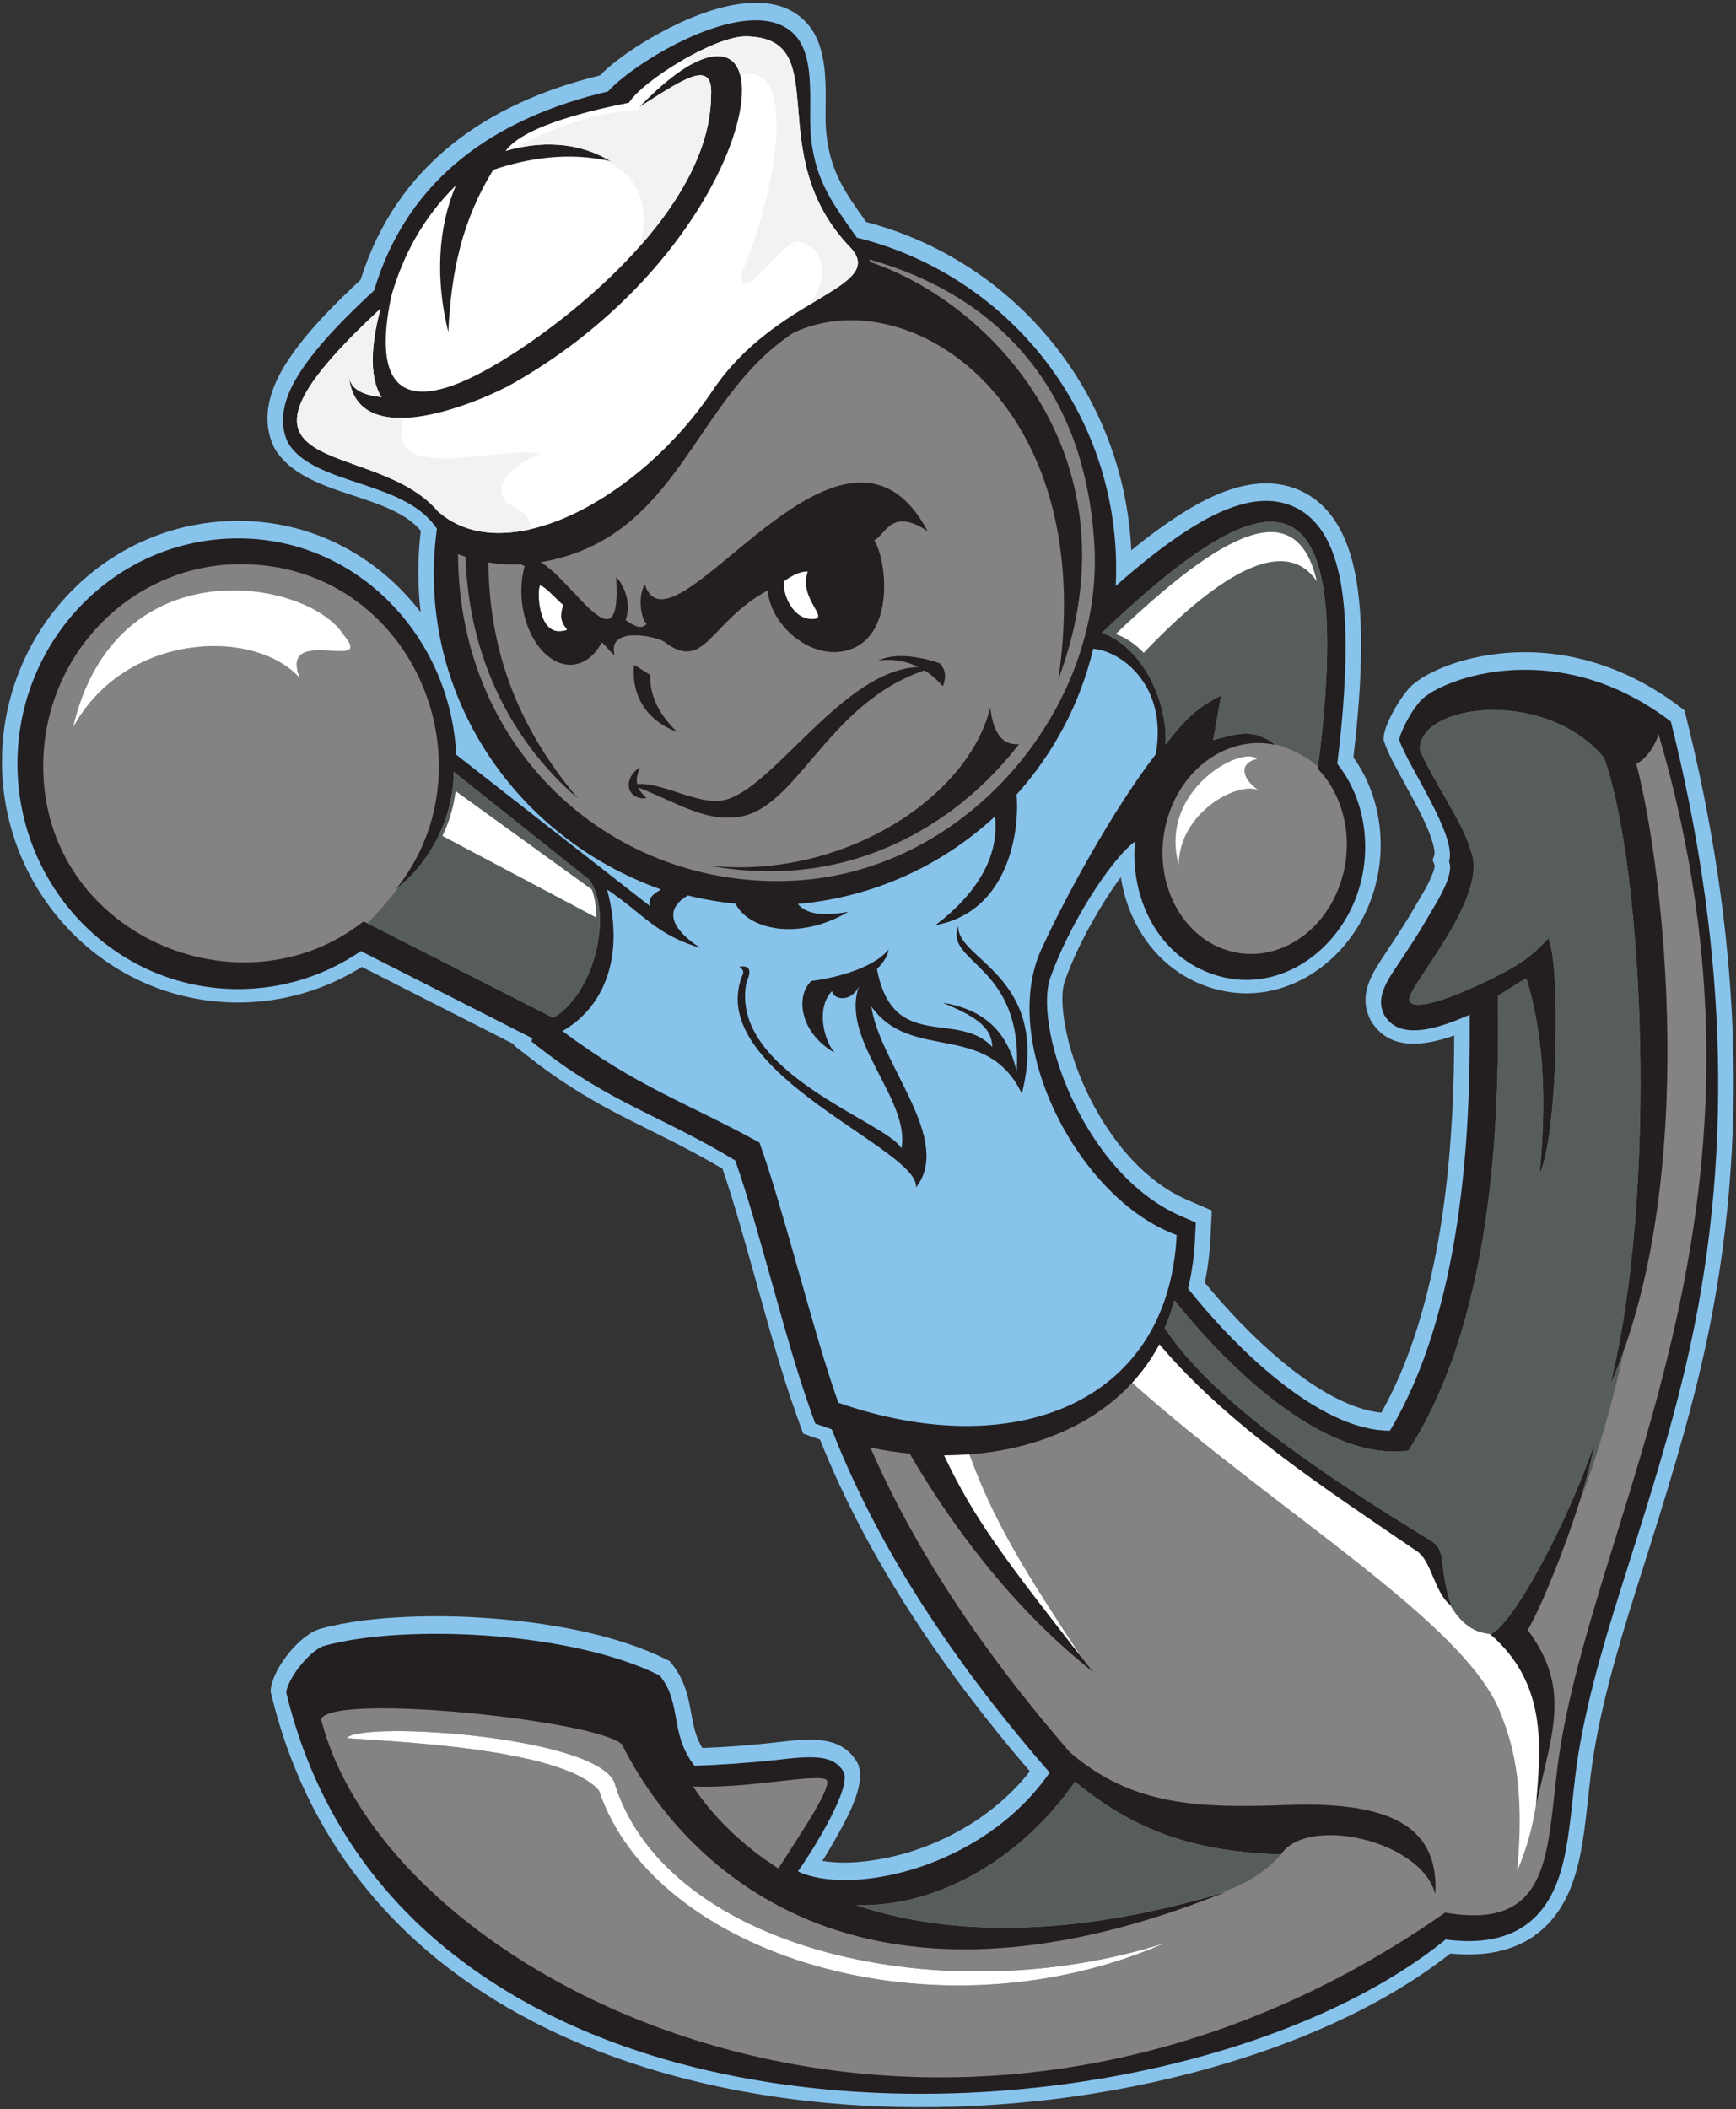
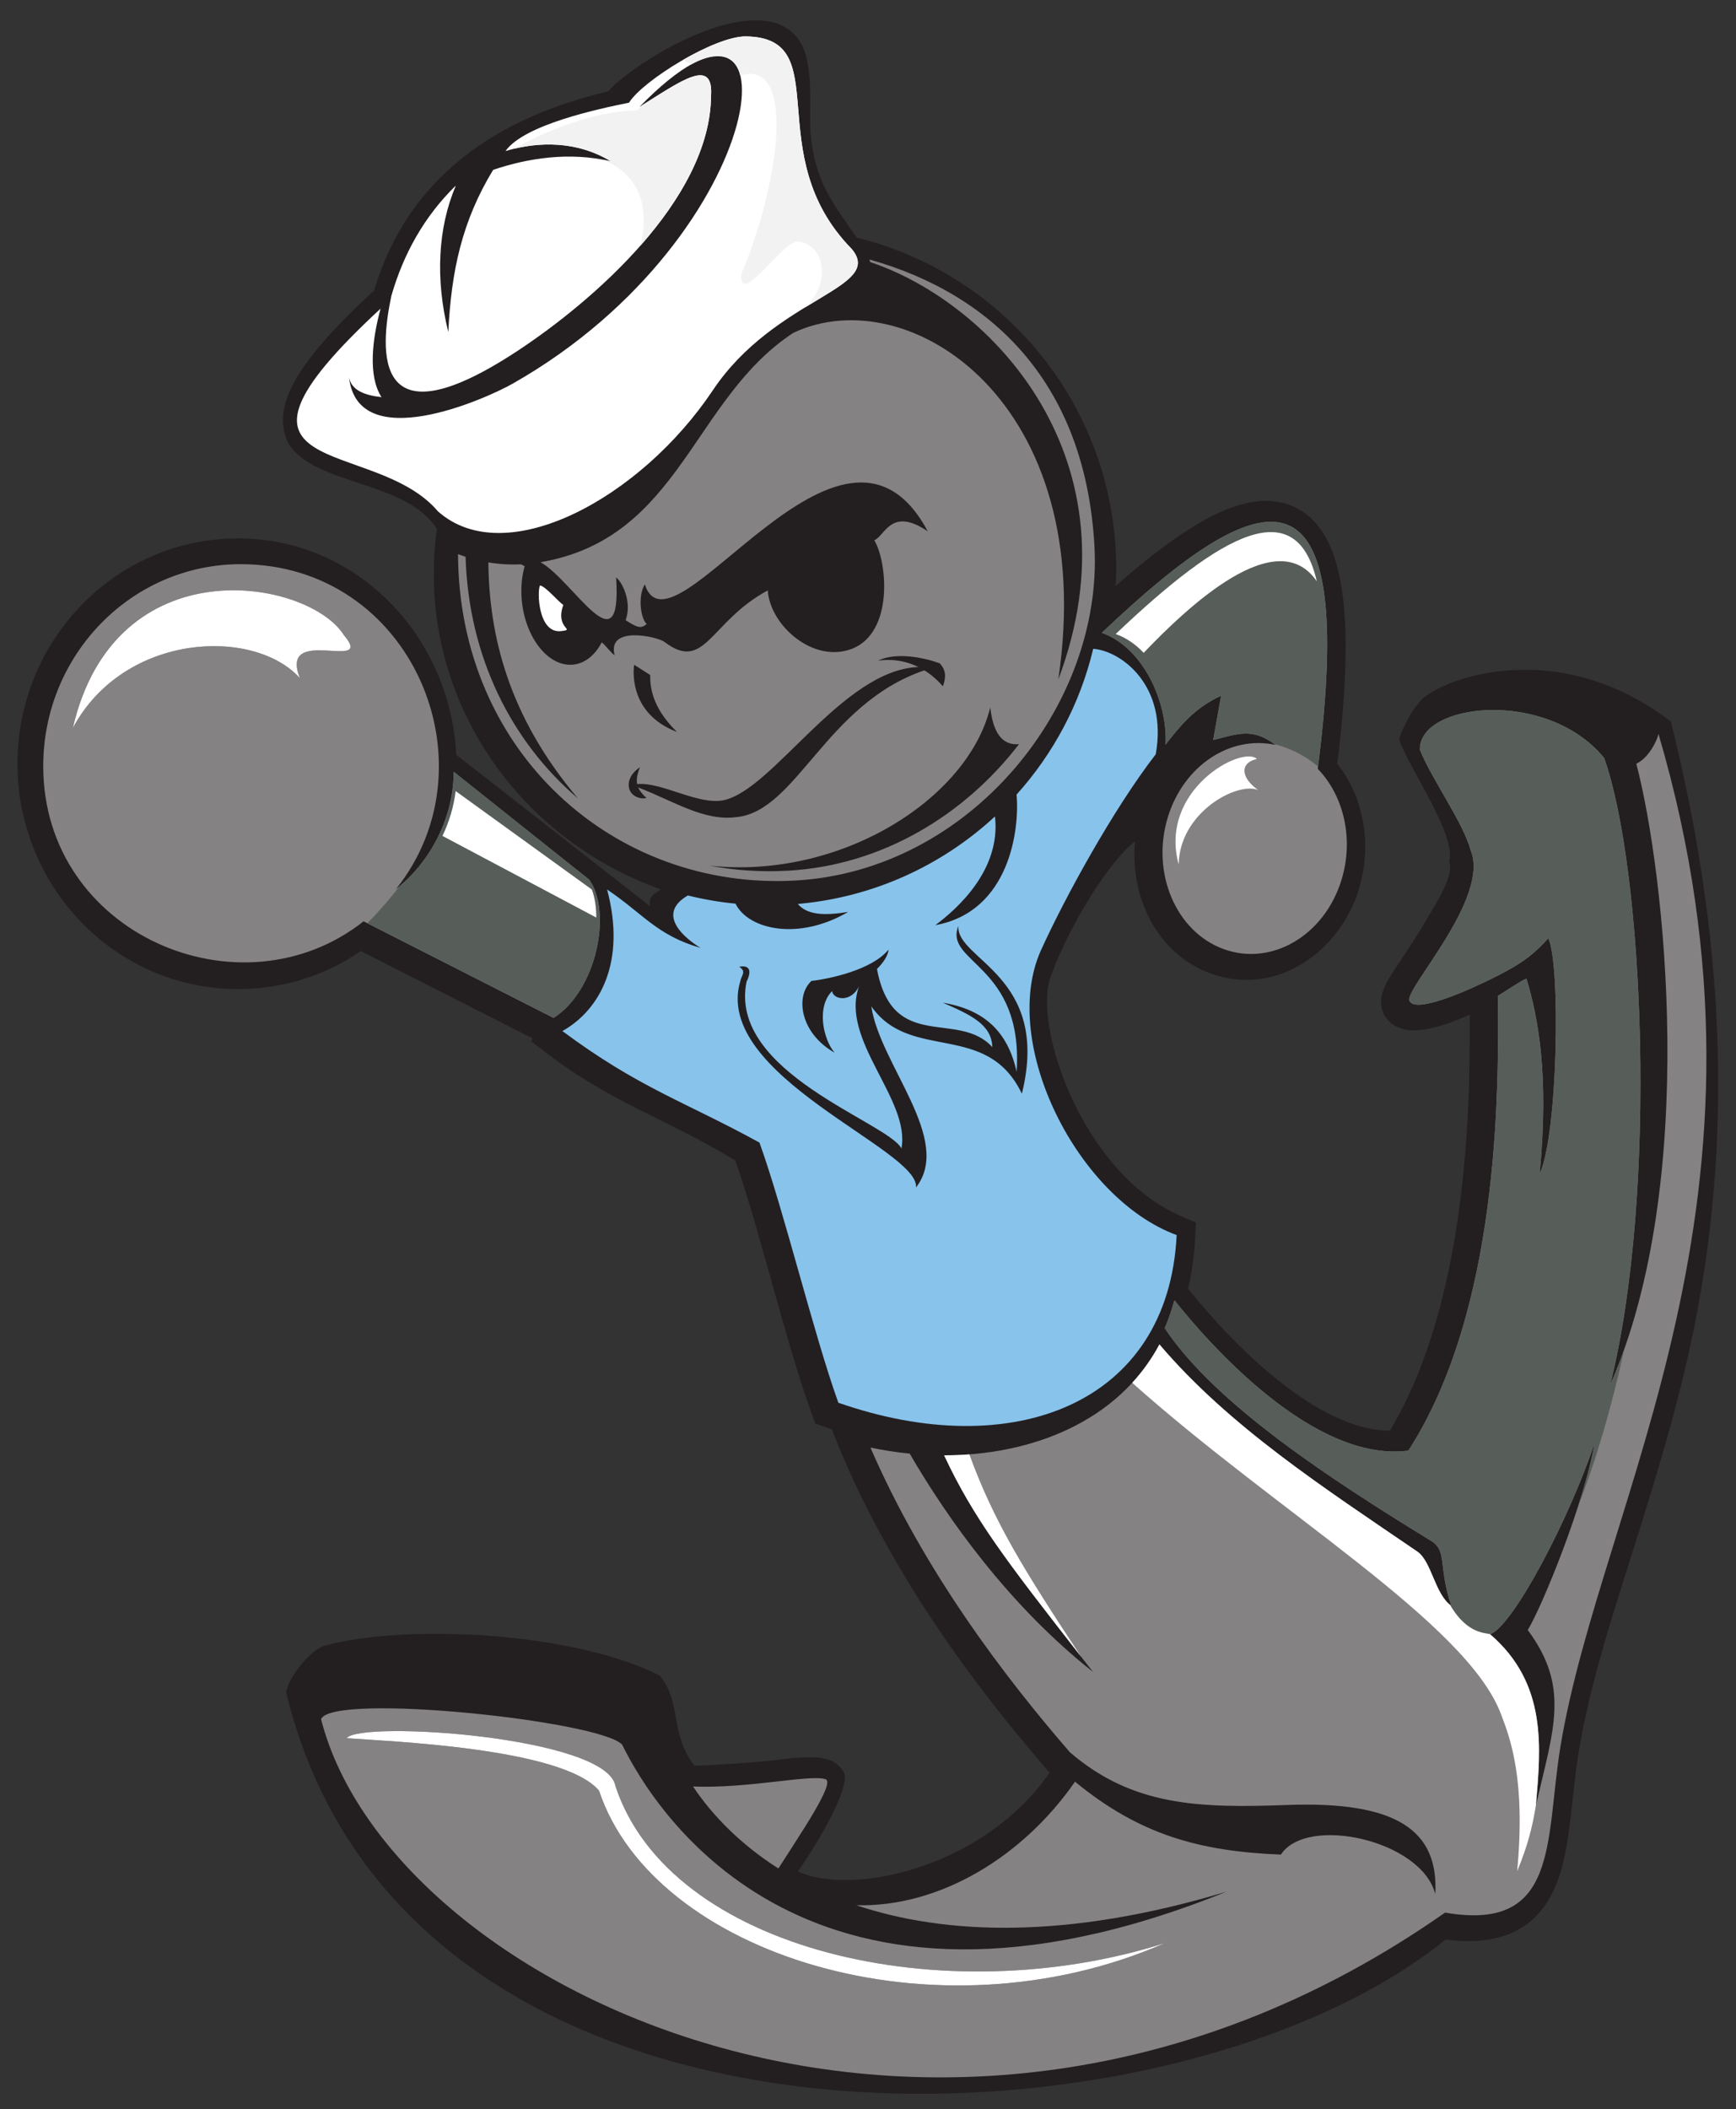
<svg xmlns="http://www.w3.org/2000/svg" viewBox="0 0 808 981.333" height="981.333" width="808" xml:space="preserve" id="svg2" version="1.1">
  <rect x="0" y="0" width="808" height="981.333" fill="#333333" stroke="none" />
  <defs id="defs6" />
  <g transform="matrix(1.333,0,0,-1.333,0,981.333)" id="g10">
    <g transform="scale(0.1)" id="g12">
-       <path id="path14" style="fill:#88c3ec;fill-opacity:1;fill-rule:evenodd;stroke:none" d="M 5063.83,543.344 C 4824.13,354.578 4517.11,226.074 4226.15,144.145 3874.31,45.074 3498.29,-0.223 3133.02,7.965 2171.97,29.508 1192.1,431.469 946.953,1448.97 l -2.191,9.08 0.992,9.28 c 7.707,72.46 103.836,193.85 177.106,210.64 93.94,25.49 198.36,35.92 295.34,40.27 119.5,5.37 240.78,1.35 359.78,-10.59 179.27,-17.97 387.73,-57.26 549.75,-138.33 l 10.59,-5.29 7.39,-9.23 c 32.08,-40.04 48.93,-82.23 59.74,-131.87 13.39,-61.53 15.48,-110.36 47.01,-162 82.38,3 167.52,9.36 248.66,18.5 59.99,6.76 137.56,18.05 196.13,2.78 39.73,-9.72 73.73,-33.98 94.44,-69.49 37.66,-64.61 -27.4,-183.55 -58.95,-241.376 -18.49,-33.883 -39.3,-69.965 -61.24,-104.504 101.34,-18.176 233.17,7.539 317.33,34.996 157.85,51.5 304.29,146.214 407.11,277.454 -296.83,345.59 -563.64,733.75 -732.76,1158.07 l -58.73,20.5 -21.85,60.77 c -54.59,151.78 -96.64,307.81 -140.56,462.91 -37.95,134.03 -74.28,268.89 -119.32,400.77 -104.92,62.85 -215.23,115.45 -324.43,170.34 -117.49,59.04 -228.2,124.39 -332.35,205 l -71.76,55.55 1,3.6 -531.68,270.28 C 1134.08,3905.9 985.199,3862.8 831.77,3862.8 c -461.856,0 -824.864,383.07 -824.864,840.54 0,457.49 363.004,840.55 824.864,840.55 262.07,0 489.34,-126.25 637.05,-318.93 -10.92,92.47 -11.12,187.58 0.47,283.93 -2.96,3.65 -6.06,7.18 -9.29,10.6 -47.66,50.42 -126.95,79.17 -191.31,101.07 -106.41,36.21 -246.78,71.86 -308.768,174.28 l -1.258,2.07 -1.062,2.18 c -49.997,102.29 -14.071,208.74 43.848,298.53 67.65,104.87 165.62,201.84 257.5,287.52 125.63,400.82 440.75,616.91 835.76,713.49 70.34,71.43 191.84,143.05 278,183.08 129.26,60.07 335.36,124 446.7,-2.99 54.76,-62.44 62.39,-154.45 63.55,-233.87 0.73,-50.11 -2.87,-105.16 2.86,-154.57 15.39,-132.75 66.97,-201.83 138.66,-303.42 526.14,-138.02 900.98,-604.23 925.49,-1145.82 56.63,46.32 115.51,90.17 177.02,128.99 40.81,25.75 83.37,49.38 127.97,67.92 89.84,37.34 188.46,53.57 280.45,13.73 138.8,-60.09 187.86,-212.37 205.98,-350.61 11.99,-91.41 12.68,-184.58 9.28,-276.59 -3.78,-102.37 -13.03,-204.5 -25.08,-306.22 96.44,-133.99 118.98,-312.62 70.51,-469.57 -76.62,-248.14 -329.74,-421.82 -587.08,-328.17 -167.32,60.89 -269.45,211.96 -295.43,379.61 -43.86,-58.68 -84.89,-128.14 -110.26,-174.8 -31.22,-57.42 -60.24,-118.13 -82.38,-179.67 l -0.41,-1.13 -0.45,-1.11 c -24.4,-59.38 -0.96,-175.1 15.58,-234.39 32.27,-115.69 89.05,-232.18 161.24,-328.17 64.95,-86.35 148.14,-163.57 248.22,-206.9 l 85.99,-37.24 -4.51,-93.61 c -2.57,-53.11 -8.98,-106.07 -19.83,-158.13 135.53,-166 397.12,-431.64 616.24,-453.89 71.45,126.82 121.23,267.23 157.28,407.65 53.5,208.4 79.18,424.71 90.6,639.26 4.78,89.86 6.49,179.79 6.82,269.74 -96.57,-34.02 -211.49,-53.42 -278.23,32.78 -11.79,15.25 -17.2,25.25 -23.55,43.43 -27.3,78.26 19.63,146.91 60.54,209.05 33.64,51.08 68.28,101.7 98.5,154.92 16.55,29.16 34.66,56.72 50.09,86.71 6.51,12.66 25.61,52.62 24.23,67.61 l -7.17,16.81 5.89,18.95 c 4.28,13.8 -8.27,52.27 -13,65.32 -15.26,42 -36.7,83.74 -57.63,123.19 -19.46,36.69 -39.83,72.89 -59.4,109.53 -15.66,29.32 -33.03,61.82 -43.67,93.3 l -3.73,11.04 1.15,11.59 c 4.29,43.08 49.6,121.04 79.03,156.39 25.97,36.19 81.91,64.86 121.33,81.39 68.92,28.88 145.18,45.85 219.48,52.43 223.99,19.81 437.63,-53.03 615.21,-188.53 l 15.04,-11.47 4.59,-18.36 c 184.01,-735.77 230.11,-1471.7 65.55,-2216.09 -57.18,-258.63 -136.64,-511.03 -216.52,-763.32 -66.93,-211.4 -134.85,-425.26 -170.75,-644.54 -16.43,-100.37 -22.18,-202.19 -38.15,-302.686 -17,-106.993 -46.94,-215.754 -125.51,-294.86 -91.01,-91.633 -214.46,-111.152 -337.21,-98.98" />
      <path id="path16" style="fill:#231f20;fill-opacity:1;fill-rule:evenodd;stroke:none" d="m 4123.67,3117.2 51.71,-22.39 -2.71,-56.29 c -2.84,-58.72 -10.6,-117.19 -24.27,-174.34 152.46,-191.98 451.92,-496.84 704.84,-495.79 82.82,138.36 139.49,294.39 179.37,449.72 54.25,211.31 80.63,432.23 92.21,649.83 6.29,118.15 7.32,234.85 6.88,352.21 -80.1,-34.65 -226.32,-95.4 -289.5,-13.77 -9.04,11.67 -10.45,14.33 -15.27,28.16 -19.66,56.35 25.09,116.65 54.66,161.56 34.35,52.18 69.46,103.57 100.35,157.96 23.77,41.89 98.69,151.39 77.64,200.73 28.17,90.66 -142.04,329.78 -174.1,424.64 1.79,18.03 32.11,86.8 68.18,128.83 47.38,71.51 466.3,251.21 880.37,-64.74 182.08,-728.02 228.19,-1454.1 65.21,-2191.34 -57.07,-258.16 -135.58,-506.99 -215.27,-758.66 -67.54,-213.32 -136.35,-430.94 -172.56,-652.13 -16.47,-100.57 -22.23,-202.45 -38.19,-302.933 -15.04,-94.641 -40.87,-195.184 -110.49,-265.281 -84.38,-84.946 -202.6,-95.512 -315.07,-80.824 -962.79,-781.504 -3627.7,-883.309 -4048.211,862.068 5.621,52.84 89.551,154.47 136.291,163.89 275.28,75.21 857.74,50.67 1167.83,-104.48 79.08,-98.69 32.78,-200.11 121.24,-314.99 77.37,2.07 205.53,11.07 282.35,19.73 49.06,5.52 128.48,16.86 176.86,4.08 25.56,-6.15 47.58,-21.28 61.02,-44.33 33.37,-57.25 -125.66,-303 -158.95,-348.351 181.55,-86.117 644.11,6.73 878.93,344.811 -309.34,355.11 -589.68,758.48 -760.74,1198.38 -7.03,2.36 -14.06,4.76 -21.07,7.2 l -36.66,12.8 -13.14,36.54 c -53.68,149.26 -96.17,306.65 -139.41,459.35 -39.64,139.99 -78.6,284.4 -126.6,422.12 -112.61,69.04 -226.62,123.1 -344.86,182.53 -115.95,58.27 -220.59,119.76 -323.54,199.45 l -43.16,33.41 3.09,11.21 -598.84,304.41 C 1133.98,3956 985.703,3909.6 831.77,3909.6 c -431.719,0 -770.864,358.53 -770.864,786.54 0,428.02 339.137,786.55 770.864,786.55 418.21,0 740.97,-345.03 761.3,-755.15 l 676.94,-528.75 c -9.68,35.58 21.94,47.75 38.05,58.48 -529.23,188.71 -858.74,707.67 -782.48,1258.7 -110.85,171.16 -428.84,149.9 -519.46,299.63 -40.819,83.51 -6.628,172.17 40.71,245.54 65.48,101.51 168.87,202.99 259.5,287.13 118.56,396.45 428.79,603.19 816.62,694.4 97.12,108.24 510.64,358.87 655.86,193.25 72.77,-82.99 41.18,-254.04 53.37,-359.06 17.78,-153.34 78.24,-228.45 159.64,-344.63 519.67,-127.26 905.43,-596.11 905.43,-1154.93 0,-20.32 -0.52,-40.63 -1.55,-60.9 83.16,73.87 170.78,144.39 260.11,200.76 101.13,63.82 238.5,129.57 358.15,77.77 118.95,-51.5 158.52,-190.83 173.89,-308.09 11.53,-87.84 12.12,-179.14 8.86,-267.57 -3.98,-107.89 -14.22,-216.11 -27.33,-323.39 96.86,-121.56 120.8,-290.53 75.13,-438.46 -67.74,-219.36 -289.61,-376.12 -517.02,-293.35 -189.99,69.13 -281.88,269.18 -264.38,460.88 -90.52,-68.74 -230.65,-294.99 -292.97,-468.21 -67.27,-163.74 104.41,-688.36 453.53,-839.54" />
      <path id="path18" style="fill:#848282;fill-opacity:1;fill-rule:evenodd;stroke:none" d="m 3039.25,2309.36 c 185.05,-426.59 463.8,-795.33 696.67,-1063.68 218.99,-188.28 451.21,-195.11 758.03,-183.84 381.09,14.03 529.88,-87.477 517.58,-311.094 -48.01,188.496 -448.98,276.784 -539.03,137.988 -285.05,11.055 -494.89,70.219 -718.9,254.396 C 3572.18,881.805 3281.73,704.215 2989.63,712.047 3297.81,608.926 3721.66,590.25 4281.93,759.051 2825.3,170.676 2288.07,1036.63 2172.38,1272.27 c -73.49,82.86 -1008.84,182.69 -1051.42,89.5 241.73,-951.993 2195.53,-1887.383 3924.75,-675.551 399.43,-69.047 349.43,252.98 402.45,576.911 141.73,865.88 818.74,1914.85 342.8,3536.79 -6.85,-28.95 -37.67,-85.64 -77.53,-103.71 99.34,-378.03 220.3,-1459.35 -91.22,-2168.2 168.25,675.26 116.14,1802.91 -21.03,2188.1 -200.47,244.59 -647.52,192.15 -643.45,29.07 39.13,-99.16 152.74,-257 176.79,-349.87 70.62,-165.59 -228.26,-483.12 -213.52,-525.35 14.46,-41.45 152.31,11.56 259.12,62.23 h 0.01 l 1.6,0.76 c 16.91,8.05 33.02,16.01 47.7,23.52 v -0.15 c 94.46,48.13 130.94,80.23 176.65,130.52 42.92,-84.95 34.79,-681.44 -30.22,-822.77 33.64,349.5 -6.08,548.35 -45.45,680.42 -1.73,5.8 -50.51,-27.53 -100.23,-58.61 3.59,-341.48 3.53,-1097.13 -312.61,-1587.3 -334.16,-43.13 -702.38,380.96 -816.94,525.03 -9.35,-34.33 -20.67,-66.84 -33.76,-97.64 178.74,-268.68 589.95,-533.65 929.52,-741.98 58.38,-35.82 24.51,-89.04 70.92,-226.87 -57.7,40.81 -68.35,155.03 -118.58,189.33 -325.77,222.43 -656.6,436.1 -900.37,722.93 -144.21,-269.68 -446.67,-387.1 -751.79,-387.11 107.5,-229.57 226.39,-380.98 519.63,-755.76 -291.45,229.92 -507.56,533.79 -639.84,761.72 -46.02,4.52 -91.88,11.59 -137.11,21.13 z M 1210.33,1295.24 c 50.9,62.47 907.85,5.05 938.43,-166.74 189.01,-575.238 1150.04,-793.871 1919.99,-548.18 -803.59,-352 -1787.85,-39.179 -1977.02,531.35 -127.8,151.92 -751.77,172.39 -881.4,183.57 z M 1047.3,4994.69 c -160.702,178.67 -614.362,159.04 -793.038,-173.94 147.859,639.49 822.658,521.46 946.718,324.05 112.21,-133.07 -229.796,40.64 -153.68,-150.11 z m 2410.29,-102.04 c -77.87,-319.46 -522.44,-601.45 -980.06,-552.27 88.26,-16.53 179.92,-22.78 273.57,-17.59 329.98,18.3 617.31,195.15 806.92,441.65 -49.23,-4.12 -88.68,25.31 -100.43,128.21 z m -1187.33,113.33 c -0.96,-61.52 19.38,-125.85 93.59,-198.97 -178.81,68.38 -149.56,234.19 -149.63,234.57 z m 765.37,1450.18 c 440.71,-123.84 754.93,-443.78 785.8,-1000.43 30.86,-556.64 -433.93,-1133.38 -1044.61,-1167.24 -632.14,-35.05 -1175.18,447.62 -1177.5,1139.17 8.79,-3.34 17.56,-6.43 26.31,-9.27 10.55,-351.46 161.67,-646.44 392.21,-843.13 -246.11,290.95 -309.75,573.31 -312.73,823.63 38.73,-6.48 77,-8.52 114.55,-6.74 4.15,-1.96 8.23,-4.16 12.27,-6.58 -9.34,-32.78 -13.39,-70.2 -10.74,-109.94 8.63,-129.24 84.75,-234.05 169.98,-234.05 45.73,0 84.79,30.18 109.86,78.1 8.52,-4.74 35.86,-40.63 44.99,-44.54 -27.21,104.57 149.44,64.94 174.36,46.01 141.38,-107.4 158.25,71.05 360.34,179.95 8.62,-124.39 161.61,-256.62 295.6,-203.1 143.79,57.44 122.33,301.66 76.38,378.2 37.82,15.47 58.11,118.17 186.64,31.21 -300.62,562.89 -893.52,-474.08 -987.98,-185.24 -25.73,-42.88 -13.81,-120.74 6.81,-138.28 -20.49,-17.54 -33.09,-12.63 -73.73,13.25 24.38,66.9 -15.49,137.51 -33.13,148.95 20.99,-325.1 -148.19,-11.85 -263.86,53.45 488.24,83.41 529.47,569.55 882.58,800.61 402.25,190.06 1069.06,-240.68 925.17,-1209.99 287.03,763.2 -226.89,1312.65 -656.67,1456.93 -0.83,2.97 -1.77,5.98 -2.9,9.07 z m 29.96,-1400.2 c 63.92,31.1 162.07,10.41 215.82,-9.36 23.31,-26.07 21.64,-50.3 10.72,-80.07 -16.59,19.2 -38.1,39.16 -64.52,55.55 -343.78,-116.73 -446.63,-492.88 -656.57,-512.28 -113.75,-14.96 -219.51,56.5 -342.61,103.45 5.89,-13.81 16.52,-24.83 28.49,-36.68 -17.51,-5.11 -49.99,3.2 -59.42,30.55 -9.26,31.62 11.35,60.09 37.24,77.08 -10.66,-25.4 -12.97,-43.99 -9.99,-59.05 86.07,8.1 213.16,-74.52 301.78,-56.32 172.7,35.8 416.44,456.03 680.36,464.81 -38.4,19.07 -85.49,29.9 -141.3,22.32 z M 4601.15,4678.3 c 90.45,-93.1 127.16,-244.19 82.67,-388.27 -59.86,-193.87 -244.05,-301.71 -411.32,-240.84 -167.27,60.87 -254.39,267.45 -194.53,461.32 55.6,180.05 218.42,285.88 375.34,251.29 -79.83,61.31 -131.75,38.53 -217.35,17.09 l 27.66,154.59 c -92.62,-42.66 -141.19,-103.07 -194.08,-170.8 8.56,147.06 -77.52,339.25 -222.38,390.4 572.01,543.84 894.82,623.81 753.99,-474.78 z m -3017.05,-10.12 473.04,-376.5 c 80.38,-110.13 27.77,-386.49 -124.42,-482.74 l -663.24,337.15 C 840.441,3807.7 150.941,4100.69 150.941,4687.57 c 0,389.34 308.719,705.08 689.407,705.08 597.512,0 891.582,-698.27 542.052,-1134.45 119.92,93.95 201.68,250.09 201.7,409.98 z M 2717.9,840.305 c 73.81,116.355 202.8,303.705 163.37,311.905 -56.17,16.57 -269.95,-33.68 -461.36,-25.85 65.88,-98.84 163.89,-200.739 297.99,-286.055 z M 5567.97,2325.98 c -34.48,-204.78 -180.15,-564.85 -233.56,-653.49 148.2,-199.82 90.01,-344.46 28.55,-611.98 16.47,198.25 41.8,424.04 -159.79,597.13 83.92,32 282.65,418.82 364.8,668.34" />
      <path id="path20" style="fill:#575e5a;fill-opacity:1;fill-rule:evenodd;stroke:none" d="m 1282.79,4139.32 c 33.9,34.68 73.44,78.48 112.01,128.93 113.12,94.8 189.28,245.61 189.3,399.93 l 473.04,-376.5 c 80.38,-110.13 27.77,-386.49 -124.42,-482.74 l -649.93,330.38" />
      <path id="path22" style="fill:#88c3ec;fill-opacity:1;fill-rule:evenodd;stroke:none" d="m 2119.72,4257.27 c 67.65,-253.26 -25.32,-420.7 -155.99,-494.18 267.87,-199.25 428.28,-246.45 688.1,-389.29 85.93,-238.93 189.46,-669.02 275.39,-907.95 607.34,-212.01 1152.66,-6.09 1181.23,585.17 -344.77,126.81 -617.2,665.53 -475.46,990.47 84.88,187.63 254.54,496.35 402.43,687.69 42.78,236.16 -116.81,359.85 -218.28,368.21 -45.89,-192.53 -139.51,-366.57 -267.67,-508.9 11.22,-120.25 -23.88,-408.86 -283.63,-455.78 75.84,56.47 229.76,192.67 208.29,379.5 -184.31,-170.47 -423.69,-282.23 -688.45,-305.47 31.59,-37.37 89.09,-42.19 175.97,-27.67 -173.38,-101.89 -348.79,-62.09 -393.49,28.71 -56.82,5.55 -112.43,15.18 -166.58,28.57 -116.14,-68.3 -3.09,-154.03 44.6,-183.09 -153.03,44.44 -198.18,117.39 -326.46,204.01 z m 713.63,-319.16 c 63.16,7.16 211.25,38.4 268.92,109.16 -0.74,-18.79 -16.39,-43.79 -40.2,-67.66 55.58,-294.45 282.62,-141.16 402.72,-272.41 -2.24,78.74 -75.82,112.84 -172.81,154.82 143.94,-23.72 226.81,-100.51 257.73,-240.98 24.34,375.34 -255.08,379.2 -203.39,508.77 -8.72,-117.93 323.82,-173.07 221.73,-585.41 -122.5,255.94 -388.22,108.76 -525.77,304.99 30.42,-204.39 286.34,-465.18 156.06,-632.19 14.64,132.35 -712.77,390.5 -613.26,720.78 3.87,19.75 22.51,33.22 -4.17,49.38 33.48,6.7 46.4,-10.27 25.9,-51.63 -65.69,-317.6 493.4,-490.81 540.7,-582.45 32.35,170.33 -215.72,379.37 -148.22,565.75 -28.12,-57.59 -89.47,-46.66 -94.02,-16.56 -55.63,-55.89 -30.41,-169.18 8.76,-214.81 -119.45,67.47 -139.1,196.43 -80.68,250.45" />
      <path id="path24" style="fill:#ffffff;fill-opacity:1;fill-rule:evenodd;stroke:none" d="m 1366.22,6328.16 c 43.05,150.29 116.42,278.49 222.55,383.32 l 2.35,1.25 c -61.96,-145.64 -71.72,-324.23 -25.82,-509.78 10.4,213.46 48.02,387.73 156.61,565.98 118.08,40.28 265.77,64.36 410.85,29.73 -114.01,69.99 -248.75,71.51 -367.7,35.99 64.98,92.27 326.86,147.79 431.24,168.82 48.66,77.99 300.39,232.8 408.38,231.28 318.18,-4.48 43.98,-410.06 369.03,-741.7 117.04,-138.28 -267.19,-167.86 -484.78,-493.5 -251.83,-376.87 -723.44,-632.34 -959.71,-422.57 -225.44,266.16 -861.103,96.03 -200.45,707.56 -28.34,-104.27 -45.15,-233.81 3.33,-308.9 -59.18,6.34 -105.63,24.41 -113.47,69.49 30.58,-273.17 472.83,-78.51 572.72,-21.68 916.72,521.5 1018.02,1558.62 441.63,965.32 145.84,91.11 258.23,174.69 249.77,38.98 -2.8,-361.37 -411.29,-716.89 -677.61,-891.83 -503.41,-330.67 -479.64,-1.49 -438.92,192.24" />
      <path id="path26" style="fill:#ffffff;fill-opacity:1;fill-rule:nonzero;stroke:none" d="m 1047.3,4994.69 c -160.702,178.67 -614.359,159.05 -793.034,-173.94 147.855,639.49 822.654,521.46 946.714,324.05 112.2,-133.07 -229.796,40.64 -153.68,-150.11" />
-       <path id="path28" style="fill:#ffffff;fill-opacity:1;fill-rule:nonzero;stroke:none" d="m 2820.47,5367.06 c -34.88,-97.86 86.8,-168.98 11.22,-165.69 -74.69,3.25 -104.22,110.79 -92.26,133.17 25.24,17.58 54.95,33.7 81.04,32.52" />
      <path id="path30" style="fill:#ffffff;fill-opacity:1;fill-rule:nonzero;stroke:none" d="m 1966.85,5250.39 c -30.06,-84.33 46.23,-85.03 -7.49,-91.32 -80.91,-9.47 -84.25,139.95 -73.94,159.24 18.94,-2.24 62.9,-55.42 81.43,-67.92" />
      <path id="path32" style="fill:#ffffff;fill-opacity:1;fill-rule:nonzero;stroke:none" d="m 1210.33,1295.24 c 50.9,62.47 907.85,5.05 938.43,-166.74 189.01,-575.238 1150.04,-793.875 1919.99,-548.18 -803.59,-352 -1787.85,-39.179 -1977.02,531.36 -127.8,151.9 -751.77,172.38 -881.4,183.56" />
      <path id="path34" style="fill:#ffffff;fill-opacity:1;fill-rule:nonzero;stroke:none" d="m 1590.95,4600.75 475.63,-343.79 c 10.45,-28.21 15.52,-61.77 15.51,-97.73 l -537.16,284.99 c 23.51,49.11 39.5,102.16 46.02,156.53" />
      <path id="path36" style="fill:#ffffff;fill-opacity:1;fill-rule:evenodd;stroke:none" d="m 4392.85,4604.62 c -74.8,29.19 -274.61,-79.25 -277.3,-260.34 -70.88,260.44 220.73,416.71 273.04,368.7 -65.39,-15.98 -51.28,-69.99 4.26,-108.36" />
      <path id="path38" style="fill:#575e5a;fill-opacity:1;fill-rule:evenodd;stroke:none" d="m 4449.57,4764.63 c 45.25,-11.7 101.32,-34.42 152.56,-78.47 138.24,1090.23 -184.35,1009.44 -754.97,466.92 144.86,-51.15 230.94,-243.34 222.38,-390.4 52.89,67.73 101.46,128.14 194.08,170.8 l -27.66,-154.59 c 84.26,21.11 135.88,43.5 213.61,-14.26" />
      <path id="path40" style="fill:#ffffff;fill-opacity:1;fill-rule:evenodd;stroke:none" d="m 3953.29,2535.4 c 510,-455.06 1165.52,-837.92 1286.67,-1153.99 32.95,-85.96 87.61,-228.45 57.45,-550.832 37.07,90.231 53.2,153.516 65.74,232.062 16.46,197.74 40.89,422.53 -159.98,595 -42.92,9.51 -118.81,76.09 -135.86,99.48 -57.7,40.81 -68.35,155.03 -118.58,189.33 -325.77,222.43 -656.6,436.1 -900.37,722.93 -26.62,-49.78 -58.65,-94.36 -95.07,-133.98" />
      <path id="path42" style="fill:#ffffff;fill-opacity:1;fill-rule:evenodd;stroke:none" d="m 3993.36,5083.27 c 148.88,155.63 463.71,456.41 604.5,249.45 -71.55,310.51 -329.12,170.89 -702.25,-183.86 37,-13.07 69.8,-36.16 97.75,-65.59" />
      <path id="path44" style="fill:#ffffff;fill-opacity:1;fill-rule:nonzero;stroke:none" d="m 3384.57,2285.58 c 86.74,-237.61 192.96,-407.1 390.27,-706.2 l -0.01,0.01 c -263.34,336.73 -375.97,484.41 -478.26,702.88 29.41,0 58.79,1.1 88,3.31" />
-       <path id="path46" style="fill:#f2f2f2;fill-opacity:1;fill-rule:evenodd;stroke:none" d="m 1410.36,5903.28 c -78.9,-240.15 341.89,-95.23 473.94,-124.75 -134.46,-59.55 -155.91,-126.57 -115.03,-172.32 49.91,-26.07 81.11,-39.38 83.4,-91.38 -124.06,-28.4 -238.85,-12.96 -323.45,62.15 -225.44,266.16 -861.103,96.03 -200.45,707.56 -28.34,-104.27 -45.15,-233.81 3.33,-308.9 -59.18,6.34 -105.63,24.41 -113.47,69.49 12.47,-111.42 93.45,-144.99 191.73,-141.85" />
      <path id="path48" style="fill:#f2f2f2;fill-opacity:1;fill-rule:evenodd;stroke:none" d="m 1795.04,6842.72 c 0,0 221.37,131.21 430.43,133.98 6.09,6.54 12.67,13.1 19.58,19.64 139.92,88.01 245.92,163.36 237.7,31.41 -1.42,-183.66 -107.66,-365.79 -246.74,-523.49 24.85,100.89 22.28,233.95 -128.48,299.82 8.42,-1.62 16.83,-3.42 25.23,-5.42 -104.52,64.16 -226.46,70.77 -337.69,44.06 h -0.03" />
      <path id="path50" style="fill:#f2f2f2;fill-opacity:1;fill-rule:evenodd;stroke:none" d="m 2811.62,6289.21 c 92.65,85.27 68.49,220.64 -26.32,229.53 -49.66,4.65 -204.78,-234.28 -196.76,-113.56 125.91,296.39 199.51,751.58 -3.68,693.47 -23.02,90.46 -106.91,73.84 -170.26,38.93 -12.24,4.44 -22.06,9.69 -28.05,16.16 80.19,45.97 165.95,81.74 218.13,81.01 318.18,-4.48 43.98,-410.06 369.03,-741.7 66.27,-78.3 -28.19,-121.76 -162.09,-203.84" />
      <path id="path52" style="fill:#575e5a;fill-opacity:1;fill-rule:evenodd;stroke:none" d="m 5062.74,1760.59 c 47.87,-81.05 97.66,-98.79 143,-101.82 85.33,38.65 280.9,420.18 362.23,667.21 -10.62,-63.09 -31.81,-140.93 -57.59,-221.02 62.71,159.81 117.19,346.19 160.53,546.7 -14.93,-42.26 -31.09,-83.58 -48.7,-123.65 168.25,675.26 116.14,1802.91 -21.03,2188.1 -200.47,244.59 -647.52,192.15 -643.45,29.07 39.13,-99.16 152.74,-257 176.79,-349.87 70.62,-165.59 -228.26,-483.12 -213.52,-525.35 14.46,-41.45 152.31,11.56 259.12,62.23 h 0.01 l 1.6,0.76 c 16.91,8.05 33.02,16.01 47.7,23.52 v -0.15 c 94.46,48.13 130.94,80.23 176.65,130.52 42.92,-84.95 34.79,-681.44 -30.22,-822.77 33.64,349.5 -6.08,548.35 -45.45,680.42 -1.73,5.8 -50.51,-27.53 -100.23,-58.61 3.59,-341.48 3.53,-1097.13 -312.61,-1587.3 -334.16,-43.13 -702.38,380.96 -816.94,525.03 -9.35,-34.33 -20.67,-66.84 -33.76,-97.64 178.74,-268.68 589.95,-533.65 929.52,-741.98 58.38,-35.82 24.51,-89.04 70.92,-226.87 -1.56,1.1 -3.08,2.27 -4.57,3.47" />
-       <path id="path54" style="fill:#575e5a;fill-opacity:1;fill-rule:evenodd;stroke:none" d="m 4472.5,888.734 c -285.05,11.055 -494.89,70.219 -718.9,254.396 -181.42,-261.325 -471.87,-438.915 -763.97,-431.083 299.25,-100.133 707.58,-120.625 1243.97,32.82 105.89,35.289 176.15,73.633 238.9,143.867" />
    </g>
  </g>
</svg>